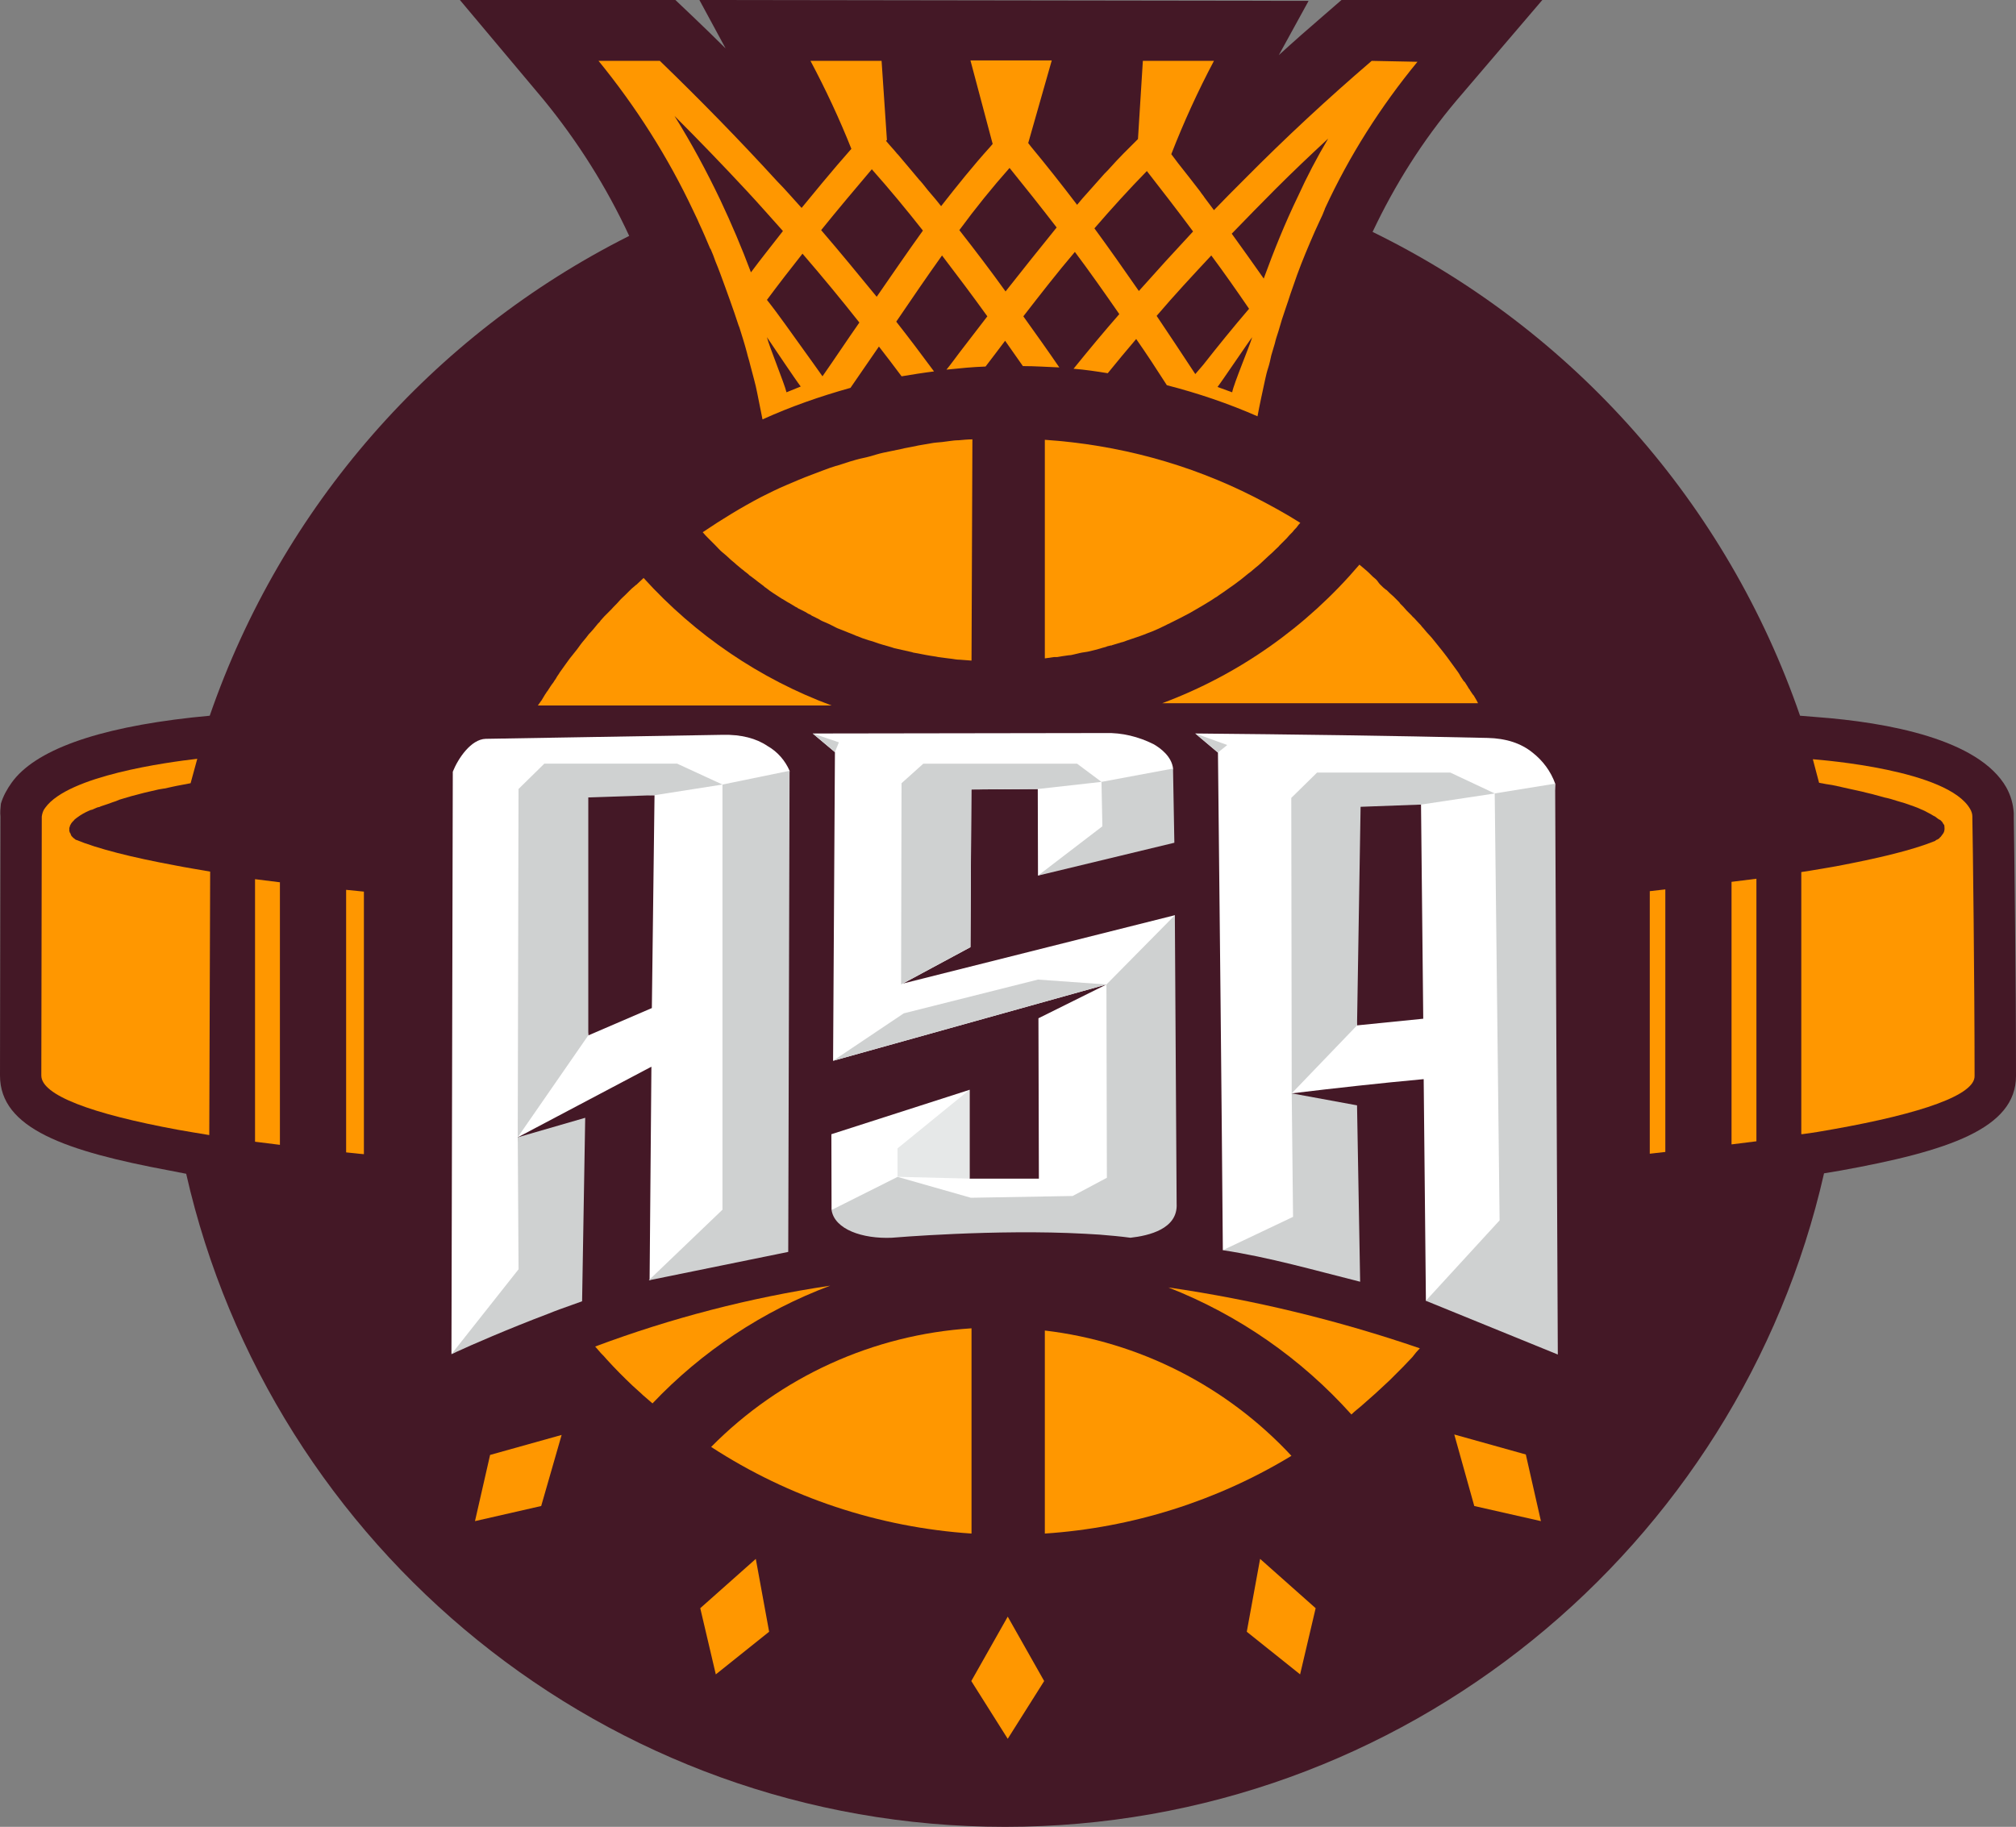
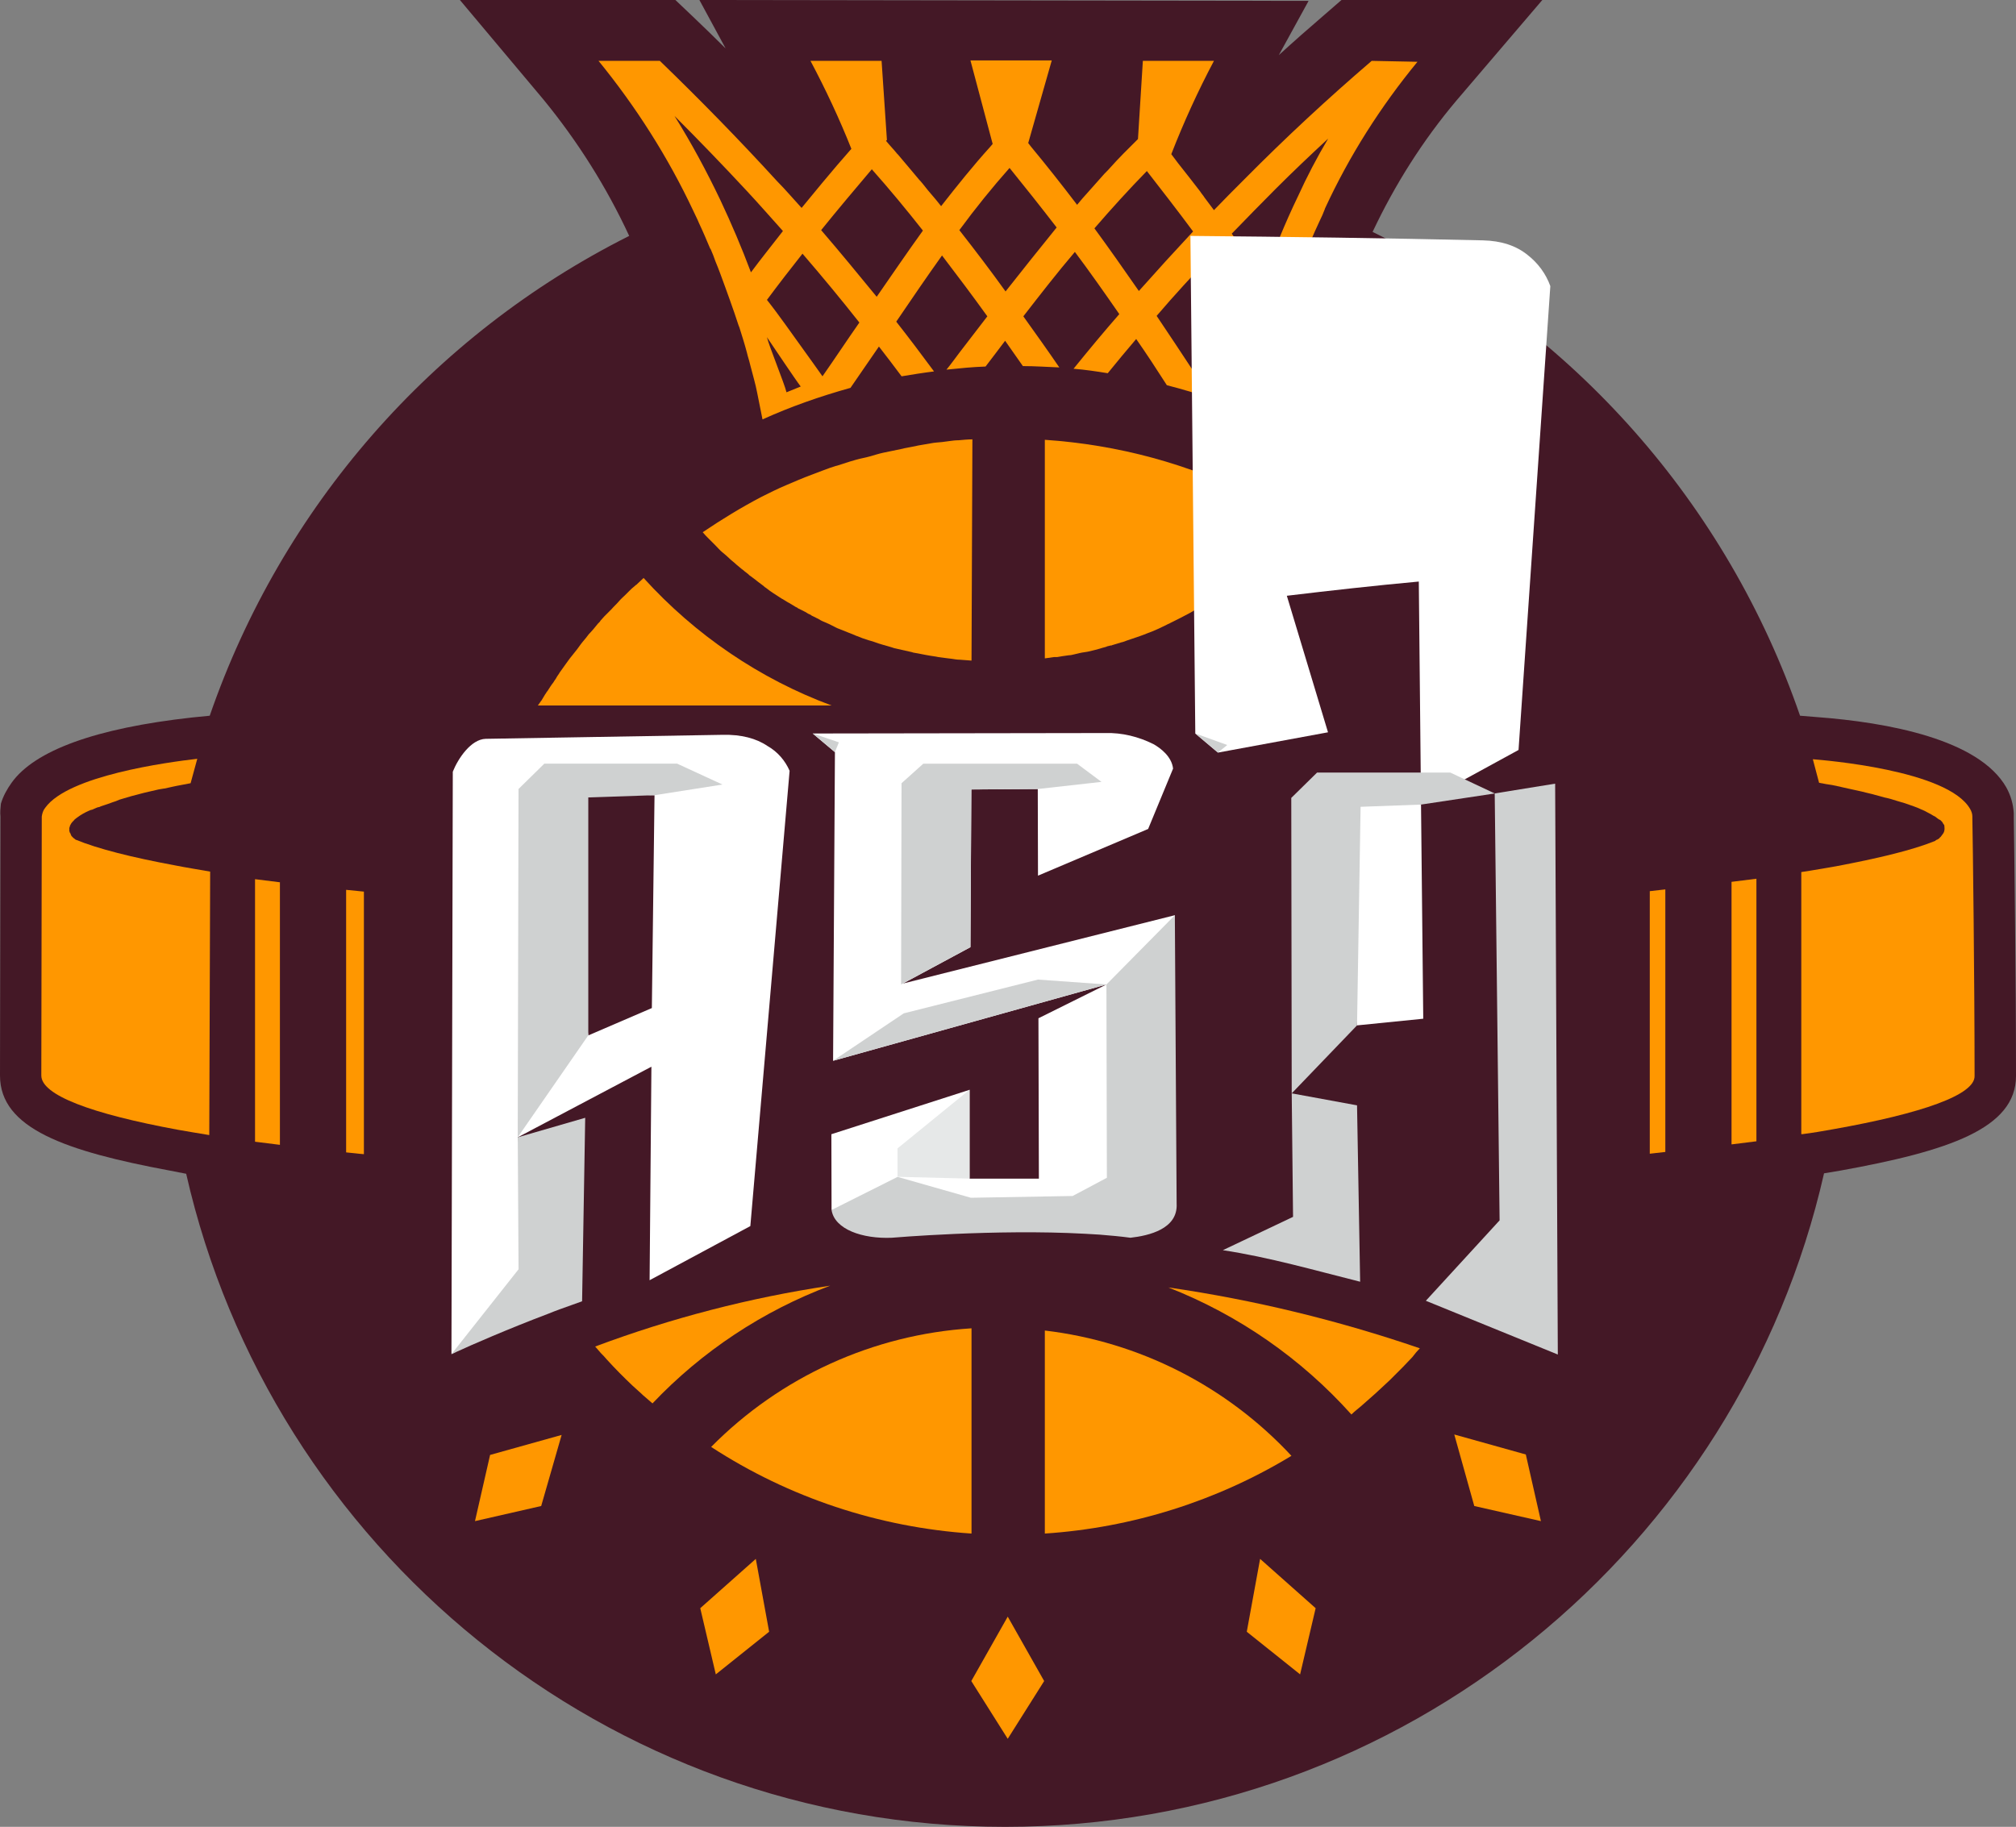
<svg xmlns="http://www.w3.org/2000/svg" xmlns:ns1="http://sodipodi.sourceforge.net/DTD/sodipodi-0.dtd" xmlns:ns2="http://www.inkscape.org/namespaces/inkscape" id="Calque_1" x="0px" y="0px" viewBox="0 0 750 679.744" xml:space="preserve" ns1:docname="logo-asa.svg.2024_10_19_03_34_35.0.svg" ns2:version="1.2 (dc2aeda, 2022-05-15)" width="750" height="679.744">
  <rect x="0" y="0" width="750" height="679.744" fill="#808080" stroke="none" />
  <defs id="defs345" />
  <style type="text/css" id="style182">	.st0{fill:#FFFFFF;}	.st1{fill:#441826;}	.st2{fill:#FF9700;}	.st3{fill:#CFD1D1;}	.st4{fill:#E6E8E8;}</style>
  <path d="m 749.173,304.662 c 0,-0.331 0,-0.827 0,-1.157 v -0.827 c -0.165,-3.471 -1.157,-6.778 -2.81,-9.753 -10.249,-17.853 -43.972,-24.135 -70.586,-26.119 l -6.116,-0.496 C 642.55,187.624 585.354,122.823 510.635,86.29 518.9,68.768 529.315,52.237 541.878,37.359 L 573.782,0 h -74.719 l -6.282,5.455 C 486.996,10.414 481.375,15.374 475.755,20.498 L 486.83,0.331 260.194,0 269.947,18.019 C 265.98,14.051 261.847,10.084 257.88,6.282 L 251.267,0 h -80.174 l 31.078,37.029 C 214.9,52.568 225.645,69.594 234.075,87.778 160.679,124.642 104.805,188.781 78.025,266.31 l -6.612,0.661 c -35.706,3.967 -58.519,12.233 -67.115,24.3 -1.653,2.314 -3.141,4.959 -3.967,7.769 C 0.165,300.694 0,302.182 0.165,303.835 L 0,400.209 c 0,19.672 24.3,28.102 63.313,35.376 l 5.951,1.157 c 31.574,139.024 156.216,243.002 304.662,243.002 148.446,0 273.088,-104.144 304.662,-243.167 1.984,-0.331 3.967,-0.661 5.951,-0.992 40.335,-7.274 65.462,-15.704 65.462,-35.21 0,-35.541 -0.661,-87.448 -0.827,-95.713 z" id="path282" style="fill:#441826;fill-opacity:1;stroke-width:1" />
  <g id="g1461">
    <g id="g1261" style="fill:#ff9700;fill-opacity:1;stroke-width:0.605" transform="matrix(1.653,0,0,1.653,-15.208,-15.043)">
      <path d="m 341,348.1 -4.5,-16.1 16.1,4.5 3.4,15 z" id="path608" style="fill:#ff9700;fill-opacity:1;stroke-width:0.605" />
      <path d="m 301.8,386 -12,-9.6 3,-16.4 12.5,11.1 z" id="path604" style="fill:#ff9700;fill-opacity:1;stroke-width:0.605" />
      <path d="m 236,400.5 -8.2,-13 8.2,-14.5 8.2,14.5 z" id="path602" style="fill:#ff9700;fill-opacity:1;stroke-width:0.605" />
      <path d="m 170.3,386 -3.5,-14.9 12.5,-11.1 3,16.4 z" id="path596" style="fill:#ff9700;fill-opacity:1;stroke-width:0.605" />
      <path d="m 131,348.1 -14.9,3.4 3.4,-14.9 16.1,-4.5 z" id="path592" style="fill:#ff9700;fill-opacity:1;stroke-width:0.605" />
    </g>
    <g id="g1176" transform="matrix(1.653,0,0,1.653,-13.968,-15.043)" style="stroke-width:0.605">
      <path d="m 326.3,314.6 c -0.7,0.7 -1.4,1.5 -2.1,2.2 -0.5,0.5 -1,1 -1.5,1.5 l -0.5,0.5 -1,1 c -2.1,2 -4.2,3.9 -6.4,5.8 -0.7,0.6 -1.5,1.2 -2.2,1.9 -11.3,-12.6 -25.4,-22.4 -41.2,-28.6 19.3,2.8 38.2,7.4 56.6,13.7 -0.5,0.5 -1.1,1.2 -1.7,2 z" id="path606" style="fill:#ff9700;fill-opacity:1;stroke-width:0.605" />
      <path d="m 227.1,157.8 v 0 c -0.9,-0.1 -1.7,-0.1 -2.6,-0.2 -0.6,0 -1.2,-0.1 -1.8,-0.2 -0.6,-0.1 -1.1,-0.1 -1.6,-0.2 l -1.5,-0.2 -0.5,-0.1 -1.3,-0.2 c -1.3,-0.2 -2.5,-0.5 -3.8,-0.7 l -0.3,-0.1 c -1.3,-0.3 -2.7,-0.6 -4,-0.9 l -0.6,-0.2 c -1.3,-0.4 -2.6,-0.7 -3.9,-1.2 -0.5,-0.2 -1.1,-0.3 -1.6,-0.5 -0.7,-0.2 -1.5,-0.5 -2.2,-0.8 l -0.3,-0.1 -0.2,-0.1 -1.5,-0.6 -2,-0.8 c -0.6,-0.2 -1.1,-0.5 -1.7,-0.8 l -0.2,-0.1 c -0.4,-0.2 -0.8,-0.4 -1.3,-0.6 -0.2,-0.1 -0.5,-0.2 -0.7,-0.3 -0.2,-0.1 -0.6,-0.3 -0.9,-0.5 -0.1,-0.1 -0.3,-0.1 -0.4,-0.2 l -0.6,-0.3 c -0.2,-0.1 -0.5,-0.2 -0.7,-0.4 l -0.2,-0.1 c -0.3,-0.1 -0.6,-0.3 -0.9,-0.5 -0.1,0 -0.1,-0.1 -0.2,-0.1 l -0.8,-0.4 -0.8,-0.4 v 0 l -0.1,-0.1 c -0.1,-0.1 -0.3,-0.1 -0.4,-0.2 l -1.5,-0.9 c -0.6,-0.3 -1.1,-0.7 -1.7,-1 -1.2,-0.8 -2.4,-1.5 -3.5,-2.4 -0.2,-0.1 -0.3,-0.2 -0.5,-0.4 l -1.2,-0.9 c -0.1,-0.1 -0.3,-0.2 -0.5,-0.4 -0.4,-0.3 -0.8,-0.6 -1.2,-0.9 -0.2,-0.1 -0.4,-0.3 -0.6,-0.5 -0.2,-0.2 -0.7,-0.5 -1,-0.8 v 0 l -0.4,-0.3 -1.2,-1 c -0.5,-0.5 -1.1,-0.9 -1.6,-1.4 v 0 c -0.5,-0.5 -1,-0.9 -1.6,-1.4 -0.6,-0.5 -1,-1 -1.5,-1.5 -0.5,-0.5 -1,-1 -1.5,-1.5 v 0 c -0.5,-0.5 -1,-1 -1.4,-1.5 v 0 c 4.3,-2.9 8.7,-5.6 13.3,-8 v 0 c 1.8,-0.9 3.6,-1.8 5.5,-2.6 1.9,-0.8 3.7,-1.6 5.6,-2.3 v 0 c 1,-0.4 1.9,-0.7 2.9,-1.1 1,-0.4 1.7,-0.6 2.6,-0.9 l 0.4,-0.1 c 0.9,-0.3 1.9,-0.6 2.8,-0.9 v 0 c 1,-0.3 2,-0.6 3,-0.8 1,-0.2 2,-0.5 3,-0.8 1,-0.3 2,-0.5 3,-0.7 v 0 c 0.9,-0.2 1.9,-0.4 2.9,-0.6 L 212,110 c 0.9,-0.2 1.7,-0.3 2.6,-0.5 l 0.4,-0.1 c 1,-0.2 1.9,-0.3 2.9,-0.5 1,-0.2 1.7,-0.2 2.6,-0.3 0.5,-0.1 1,-0.1 1.5,-0.2 0.7,-0.1 1.5,-0.2 2.2,-0.2 1.1,-0.1 2.1,-0.2 3.1,-0.2 v 0 z" id="path600" style="fill:#ff9700;fill-opacity:1;stroke-width:0.605" />
      <path d="M 227.1,354.3 C 206.2,352.9 186,346.2 168.5,334.8 184.1,319 205,309.5 227.1,308.1 Z" id="path598" style="fill:#ff9700;fill-opacity:1;stroke-width:0.605" />
      <path d="m 155.3,325 c -0.7,-0.6 -1.4,-1.2 -2.2,-1.9 l -0.2,-0.2 c -0.7,-0.6 -1.4,-1.3 -2.1,-1.9 -2,-1.9 -3.9,-3.8 -5.8,-5.9 -0.4,-0.5 -0.9,-1 -1.3,-1.4 l -1.3,-1.5 c 17.1,-6.4 34.8,-11 52.9,-13.7 -15.2,5.7 -28.9,14.8 -40,26.5 z" id="path594" style="fill:#ff9700;fill-opacity:1;stroke-width:0.605" />
      <path d="m 130,167.2 0.2,-0.3 0.1,-0.1 c 0.3,-0.5 0.6,-1 0.9,-1.5 l 0.1,-0.1 c 0.1,-0.2 0.2,-0.4 0.4,-0.6 0.4,-0.6 0.8,-1.3 1.3,-1.9 0.2,-0.4 0.5,-0.7 0.7,-1.1 0.2,-0.4 0.5,-0.7 0.7,-1.1 0.5,-0.7 1,-1.4 1.5,-2.1 0.5,-0.7 1,-1.4 1.6,-2.1 0.6,-0.7 1.1,-1.4 1.6,-2.1 0.5,-0.7 1.1,-1.3 1.6,-2 0.2,-0.3 0.4,-0.5 0.7,-0.8 l 0.7,-0.8 0.9,-1.1 0.3,-0.3 c 0.1,-0.1 0.2,-0.2 0.3,-0.4 0.3,-0.3 0.6,-0.7 0.9,-1 l 0.4,-0.4 0.7,-0.7 c 0,0 0.1,-0.1 0.1,-0.1 l 0.4,-0.4 c 0.5,-0.6 1.1,-1.1 1.6,-1.7 0.5,-0.6 1.1,-1.1 1.6,-1.6 0.3,-0.3 0.5,-0.5 0.8,-0.8 0.3,-0.3 0.7,-0.7 1.1,-1 0.1,-0.1 0.2,-0.1 0.2,-0.2 l 0.3,-0.2 c 0.5,-0.5 1.1,-1 1.6,-1.5 11.6,12.8 26.1,22.7 42.3,28.7 h -66.1 z" id="path590" style="fill:#ff9700;fill-opacity:1;stroke-width:0.605" />
      <path d="M 299.1,336.8 C 282.3,347 263.2,353 243.6,354.3 v -45.7 c 21.2,2.5 40.9,12.5 55.5,28.2 z" id="path588" style="fill:#ff9700;fill-opacity:1;stroke-width:0.605" />
-       <path d="m 319,140.6 0.1,0.1 c 0.4,0.4 0.8,0.8 1.2,1.1 l 0.2,0.1 c 0.5,0.5 1,1 1.6,1.5 l 1,1 c 0.2,0.2 0.4,0.4 0.5,0.6 l 0.1,0.1 0.6,0.6 0.7,0.8 0.1,0.1 0.3,0.3 c 0.2,0.2 0.5,0.5 0.7,0.7 0,0 0,0 0.1,0.1 0.1,0.1 0.2,0.3 0.4,0.4 0.4,0.4 0.8,0.9 1.2,1.3 0,0 0.1,0.1 0.1,0.1 0.2,0.2 0.4,0.4 0.6,0.7 0.5,0.5 0.9,1.1 1.4,1.6 0.5,0.5 0.9,1 1.3,1.5 1.3,1.6 2.6,3.2 3.8,4.9 0.5,0.7 1.1,1.5 1.6,2.2 0.2,0.3 0.4,0.6 0.6,1 l 0.6,0.9 c 0,0 0,0.1 0.1,0.1 0.1,0.1 0.1,0.2 0.2,0.2 l 0.7,1.1 c 0.1,0.2 0.2,0.4 0.4,0.6 l 0.1,0.2 0.6,0.9 0.1,0.1 c 0,0.1 0.1,0.1 0.1,0.1 0.2,0.4 0.5,0.8 0.7,1.2 0.1,0.2 0.2,0.4 0.3,0.6 H 270 c 17.2,-6.4 32.5,-17.2 44.4,-31.2 0.8,0.7 1.6,1.3 2.3,2 l 0.3,0.3 c 0.3,0.3 0.6,0.6 1,0.9 0.4,0.3 0.7,0.9 1,1.2 z" id="path584" style="fill:#ff9700;fill-opacity:1;stroke-width:0.605" />
      <path d="m 243.6,157.3 v -49.2 0 c 16.4,1.1 32.5,5.4 47.2,12.9 3.5,1.8 7,3.7 10.3,5.8 v 0 c -0.2,0.2 -0.4,0.4 -0.6,0.7 -0.2,0.3 -0.3,0.4 -0.5,0.6 -0.2,0.2 -0.4,0.4 -0.6,0.7 -0.5,0.5 -1,1 -1.4,1.5 -0.1,0.1 -0.2,0.2 -0.3,0.3 l -0.1,0.1 c -0.2,0.2 -0.4,0.4 -0.6,0.6 l -0.6,0.6 c -0.2,0.3 -0.5,0.5 -0.8,0.8 -0.5,0.5 -1,1 -1.6,1.5 l -1.5,1.4 c -0.5,0.5 -1,0.9 -1.5,1.3 -0.5,0.4 -1,0.9 -1.6,1.3 v 0 c -0.5,0.4 -1.1,0.9 -1.6,1.3 -0.5,0.4 -1.1,0.8 -1.6,1.2 l -1,0.7 -0.7,0.5 c -0.3,0.2 -0.7,0.5 -1,0.7 -0.3,0.2 -0.9,0.6 -1.3,0.9 l -0.2,0.1 c -0.2,0.1 -0.4,0.3 -0.6,0.4 l -0.3,0.2 c -0.6,0.4 -1.2,0.7 -1.8,1.1 -1,0.6 -2.1,1.2 -3.1,1.8 -0.7,0.4 -1.4,0.7 -2.1,1.1 l -2.2,1.1 c -0.3,0.2 -0.7,0.3 -1,0.5 -0.6,0.3 -1.3,0.6 -1.9,0.9 -0.6,0.3 -1.4,0.6 -2.2,0.9 -1.2,0.5 -2.4,0.9 -3.6,1.3 -0.7,0.2 -1.4,0.5 -2,0.7 -0.1,0 -0.3,0.1 -0.4,0.1 -0.7,0.2 -1.3,0.4 -2,0.6 -0.1,0.1 -0.3,0.1 -0.4,0.1 l -0.8,0.2 -0.2,0.1 c -0.5,0.1 -1,0.3 -1.4,0.4 -0.4,0.1 -0.7,0.2 -1.1,0.3 -0.8,0.2 -1.5,0.4 -2.3,0.5 -0.8,0.1 -1.6,0.3 -2.4,0.5 -0.4,0.1 -0.8,0.2 -1.2,0.2 l -1.4,0.2 v 0 c -0.4,0.1 -0.8,0.1 -1.2,0.2 h -0.4 -0.3 z" id="path582" style="fill:#ff9700;fill-opacity:1;stroke-width:0.605" />
    </g>
    <g id="g1254" transform="matrix(1.653,0,0,1.653,-15.044,-15.043)" style="stroke-width:0.605">
      <path d="m 421.6,263.3 v 0 c -2.2,0.4 -4.5,0.8 -6.9,1.1 h -0.2 v -59 c 2.7,-0.4 5.4,-0.9 7.8,-1.3 v 0 c 9.5,-1.8 17.1,-3.6 22.3,-5.7 v 0 c 0,0 0,0 0,0 v 0 c 0,0 0.1,0 0.1,-0.1 0.1,-0.1 0.3,-0.2 0.4,-0.2 0.1,-0.1 0.2,-0.1 0.3,-0.2 0.1,0 0.2,-0.1 0.2,-0.2 0,0 0,0 0,0 0.1,-0.1 0.3,-0.2 0.4,-0.4 0.2,-0.3 0.5,-0.6 0.6,-0.9 0,-0.1 0.1,-0.2 0.1,-0.4 v 0 c 0.1,-0.3 0,-0.7 0,-1 v 0 c 0,-0.2 -0.1,-0.3 -0.2,-0.4 -0.1,-0.2 -0.2,-0.3 -0.3,-0.5 l -0.1,-0.1 -0.1,-0.1 -0.1,-0.1 -0.1,-0.1 -0.2,-0.1 -0.2,-0.1 c -0.3,-0.2 -0.5,-0.4 -0.8,-0.6 l -0.4,-0.2 c -0.6,-0.4 -1.3,-0.7 -2,-1.1 l -0.7,-0.3 c -1,-0.5 -2.3,-0.9 -3.7,-1.4 l -1.7,-0.5 c -0.9,-0.3 -1.9,-0.6 -2.9,-0.8 -0.6,-0.2 -1.2,-0.3 -1.8,-0.5 L 431,188 c -0.6,-0.2 -1.3,-0.3 -2,-0.5 -1.1,-0.3 -2.2,-0.5 -3.5,-0.8 l -1.8,-0.4 c -0.7,-0.2 -1.5,-0.3 -2.3,-0.5 l -1.3,-0.2 -1.6,-0.3 c -0.5,-1.8 -0.9,-3.5 -1.4,-5.3 2.3,0.2 30.4,2.4 35.4,11.2 0.3,0.5 0.5,1.1 0.5,1.7 v 0.3 c 0,0 0,0.1 0,0.1 0.1,4.5 0.5,36.4 0.5,58 0.1,4.2 -11.6,8.4 -31.9,12 z" id="path614" style="fill:#ff9700;fill-opacity:1;stroke-width:0.605" />
      <path d="m 404.4,266 -5.6,0.7 v -59.1 l 5.6,-0.7 z" id="path612" style="fill:#ff9700;fill-opacity:1;stroke-width:0.605" />
      <path d="m 383.9,268.4 -3.5,0.4 v -59.1 l 3.5,-0.4 v 59.1 c 0.1,0 0.2,0 0.3,0 z" id="path610" style="fill:#ff9700;fill-opacity:1;stroke-width:0.605" />
      <path d="m 91,268.9 c -1.4,-0.1 -2.7,-0.3 -4,-0.4 v -59.1 l 4,0.4 z" id="path580" style="fill:#ff9700;fill-opacity:1;stroke-width:0.605" />
      <path d="m 72.1,266.8 -5.6,-0.7 V 207 l 5.6,0.7 z" id="path578" style="fill:#ff9700;fill-opacity:1;stroke-width:0.605" />
      <path d="m 56.2,264.6 c -2.5,-0.4 -4.8,-0.8 -7.1,-1.2 v 0 C 29.6,259.8 18.4,255.6 18.4,251.2 l 0.1,-57.6 V 193 c 0,0 0,-0.1 0,-0.1 0.1,-0.7 0.3,-1.4 0.8,-2 5.2,-7.2 27.3,-10.2 34.2,-11 -0.5,1.8 -1,3.7 -1.5,5.5 -1.4,0.3 -2.8,0.5 -4.1,0.8 l -1.8,0.4 H 46 l -1.2,0.2 c -2.3,0.5 -4.3,1 -6.1,1.5 l -1.7,0.5 -1,0.3 -1,0.4 -0.6,0.2 -1.1,0.4 -1.2,0.4 c -0.1,0 -0.2,0.1 -0.3,0.1 -0.2,0.1 -0.4,0.2 -0.6,0.2 -0.4,0.1 -0.7,0.3 -1,0.4 -0.2,0.1 -0.4,0.2 -0.6,0.2 l -0.5,0.2 c -0.9,0.4 -1.8,0.9 -2.6,1.5 -0.1,0.1 -0.3,0.2 -0.4,0.3 0,0 -0.1,0.1 -0.1,0.1 -0.1,0.1 -0.2,0.1 -0.2,0.2 l -0.3,0.3 c 0,0.1 -0.1,0.1 -0.1,0.1 -0.1,0.1 -0.2,0.3 -0.3,0.4 v 0 c 0,0.1 -0.1,0.1 -0.1,0.2 -0.1,0.2 -0.2,0.3 -0.2,0.5 0,0.1 0,0.1 -0.1,0.2 v 0 c 0,0.2 0,0.5 0,0.7 v 0.1 l 0.1,0.2 c 0,0.1 0,0.2 0.1,0.2 0.1,0.2 0.1,0.3 0.2,0.5 l 0.1,0.2 0.2,0.2 c 0.1,0.1 0.1,0.1 0.2,0.2 l 0.5,0.4 v 0 c 5.1,2.1 12.7,4 22.4,5.8 2.5,0.5 5.1,0.9 7.9,1.4 z" id="path576" style="fill:#ff9700;fill-opacity:1;stroke-width:0.605" />
-       <path d="m 18.5,192.8 v 0 c 0,0 0,0.1 0,0.1 z" id="path574" style="fill:#ff9700;fill-opacity:1;stroke-width:0.605" />
    </g>
    <path id="zone-1" class="st2" d="m 510.304,22.647 c -16.2,13.886 -32.07,28.598 -47.443,44.137 -3.802,3.802 -7.604,7.604 -11.241,11.406 -1.157,-1.488 -2.314,-3.141 -3.471,-4.629 -0.496,-0.827 -1.157,-1.488 -1.653,-2.314 -2.81,-3.637 -5.62,-7.274 -8.265,-10.58 l -2.48,-3.306 c 4.629,-11.902 9.918,-23.474 15.87,-34.715 h -26.449 l -1.818,29.094 c -1.818,1.818 -3.637,3.637 -5.455,5.455 -1.818,1.818 -3.306,3.471 -4.959,5.29 -0.827,0.992 -1.818,1.818 -2.645,2.81 -0.827,0.992 -1.818,1.984 -2.645,2.976 -0.827,0.992 -1.818,1.984 -2.645,2.976 -1.488,1.653 -2.976,3.306 -4.298,4.959 -5.786,-7.604 -11.406,-14.712 -17.027,-21.49 -0.331,-0.496 -0.827,-0.992 -1.157,-1.488 l 8.761,-30.747 h -30.251 l 8.265,31.078 c -0.331,0.331 -0.661,0.827 -0.992,1.157 -6.282,6.943 -12.233,14.382 -18.184,21.986 -1.322,-1.653 -2.645,-3.306 -3.967,-4.794 -1.322,-1.488 -2.48,-3.141 -3.802,-4.629 l -0.331,-0.331 c -1.157,-1.322 -2.314,-2.81 -3.471,-4.133 -1.488,-1.818 -2.976,-3.471 -4.463,-5.29 l -0.331,-0.331 c -1.322,-1.653 -2.81,-3.141 -4.133,-4.794 l 0.331,-0.331 -1.984,-29.425 h -26.449 c 5.62,10.58 10.745,21.49 15.208,32.731 -1.818,2.149 -3.637,4.133 -5.455,6.282 -1.818,2.149 -3.471,4.133 -5.29,6.282 l -3.141,3.802 c -1.488,1.818 -3.141,3.802 -4.629,5.62 -1.488,-1.653 -2.976,-3.306 -4.463,-4.959 -1.488,-1.653 -2.976,-3.306 -4.629,-4.959 C 275.072,52.072 260.525,37.194 245.482,22.647 h -22.812 c 13.886,17.027 25.788,35.706 35.21,55.709 0.661,1.488 1.488,2.976 2.149,4.629 1.488,3.141 2.81,6.282 4.133,9.423 0,0 0,0.165 0.165,0.165 0.661,1.488 1.322,3.141 1.818,4.629 1.322,3.141 2.48,6.447 3.637,9.588 1.157,3.141 2.314,6.447 3.471,9.753 0.496,1.488 0.992,2.976 1.488,4.463 0.165,0.331 0.165,0.496 0.331,0.827 0.992,3.141 1.984,6.282 2.81,9.423 0.331,1.488 0.827,2.81 1.157,4.298 0.496,1.818 0.992,3.802 1.488,5.62 0.496,1.818 0.827,3.306 1.157,4.959 0.331,1.653 0.661,3.306 0.992,4.959 0.331,1.653 0.661,3.306 0.992,4.959 10.58,-4.794 21.49,-8.596 32.731,-11.737 3.471,-5.125 7.108,-10.249 10.58,-15.374 2.81,3.637 5.62,7.274 8.431,11.076 3.967,-0.661 8.1,-1.322 12.067,-1.818 -4.629,-6.282 -9.257,-12.398 -14.051,-18.514 5.62,-8.265 11.241,-16.531 17.027,-24.631 5.786,7.604 11.406,15.043 16.861,22.647 -3.471,4.463 -6.943,9.092 -10.414,13.555 -1.653,2.149 -3.141,4.298 -4.794,6.282 4.794,-0.496 9.588,-0.992 14.547,-1.157 2.48,-3.306 4.959,-6.447 7.274,-9.588 l 6.612,9.423 c 4.629,0 9.092,0.331 13.555,0.496 -4.298,-6.282 -8.761,-12.563 -13.39,-19.01 6.282,-8.1 12.563,-16.2 19.176,-23.97 5.455,7.274 10.91,15.043 16.531,23.143 -5.786,6.612 -11.406,13.39 -17.027,20.333 4.298,0.331 8.596,0.992 12.729,1.653 3.471,-4.298 6.943,-8.431 10.58,-12.729 3.802,5.455 7.604,11.241 11.406,17.192 11.572,2.976 22.812,6.778 33.723,11.572 0.827,-4.463 1.818,-8.927 2.81,-13.555 0.331,-1.488 0.661,-2.976 1.157,-4.463 0.496,-1.488 0.827,-3.141 1.157,-4.629 l 1.322,-4.463 c 0.331,-1.488 0.827,-2.976 1.322,-4.463 0.496,-1.488 0.827,-2.976 1.322,-4.463 0.496,-1.488 0.992,-2.976 1.488,-4.463 0.496,-1.488 1.157,-3.306 1.653,-4.959 0.827,-2.314 1.653,-4.794 2.48,-7.108 1.984,-5.455 4.298,-10.91 6.612,-16.2 0.661,-1.322 1.157,-2.645 1.818,-3.967 0.661,-1.322 1.322,-2.81 1.818,-4.133 0,-0.165 0.165,-0.331 0.165,-0.496 9.092,-19.672 20.663,-37.855 34.384,-54.551 z M 279.37,101.333 C 275.898,92.076 272.096,83.15 267.963,74.388 262.839,63.643 257.218,53.229 250.937,43.145 c 9.092,9.092 18.019,18.349 26.78,27.772 4.629,4.959 9.092,10.084 13.555,15.043 -3.967,5.125 -8.1,10.249 -11.902,15.374 z m 13.225,44.633 c -0.661,-2.976 -6.612,-17.523 -7.274,-20.498 2.149,3.141 10.414,15.539 12.563,18.349 z m 13.39,-5.951 c -2.149,-2.976 -4.298,-6.116 -6.612,-9.257 -4.794,-6.612 -9.588,-13.555 -14.051,-19.176 4.298,-5.786 8.761,-11.572 13.225,-17.192 7.274,8.431 14.382,17.027 21.159,25.623 -4.629,6.612 -9.092,13.39 -13.721,20.002 z m 20.168,-29.59 c -6.778,-8.265 -13.555,-16.531 -20.663,-24.796 6.116,-7.604 12.563,-15.208 18.845,-22.647 6.612,7.439 12.894,15.043 19.01,22.812 -5.951,8.265 -11.572,16.531 -17.192,24.631 z m 47.939,-1.984 c -5.455,-7.604 -11.241,-15.208 -17.192,-22.812 5.951,-8.1 12.233,-15.87 18.68,-23.143 5.62,6.943 11.406,14.216 17.523,22.151 -6.447,7.935 -12.729,15.87 -19.01,23.804 z m 33.062,-23.474 c 6.282,-7.274 12.729,-14.382 19.506,-21.325 5.125,6.612 11.076,14.216 17.192,22.482 -6.778,7.274 -13.555,14.712 -20.168,22.151 -5.62,-8.1 -11.076,-15.87 -16.531,-23.308 z m 37.525,54.221 c -4.959,-7.604 -9.753,-14.712 -14.382,-21.655 6.612,-7.769 13.555,-15.208 20.333,-22.482 4.794,6.447 9.423,13.059 14.051,19.837 -5.951,6.943 -11.572,13.886 -17.027,20.829 z m 13.721,6.778 -5.455,-1.984 c 0.992,-1.157 11.572,-16.861 12.894,-18.514 -0.827,2.976 -6.943,17.523 -7.439,20.498 z m 24.466,-72.901 c -4.794,9.918 -8.927,20.168 -12.729,30.582 -3.967,-5.62 -7.935,-11.241 -11.902,-16.696 5.455,-5.62 10.91,-11.241 16.365,-16.696 6.447,-6.447 12.894,-12.563 19.506,-18.68 -4.133,6.943 -7.935,14.216 -11.241,21.49 z" style="stroke-width:1" />
  </g>
  <g id="g1885">
    <g id="g1736">
-       <path id="path306" style="stroke-width:1" class="st0" d="m 444.678,272.922 8.43,7.109 c 0.661,61.66 1.322,123.485 1.818,185.145 l 40.941,-7.553 -15.318,-50.801 c 16.531,-1.984 32.896,-3.803 49.096,-5.291 l 0.826,82.488 36.279,-19.822 11.826,-172.596 c -1.653,-4.629 -4.63,-8.595 -8.432,-11.57 -4.298,-3.471 -9.752,-5.29 -16.695,-5.455 -36.202,-0.827 -72.404,-1.324 -108.771,-1.654 z m 47.529,18.916 36.445,7.533 0.828,79.68 c -8.265,0.827 -16.2,1.652 -24.631,2.479 z" ns1:nodetypes="ccccccccccccccccc" />
+       <path id="path306" style="stroke-width:1" class="st0" d="m 444.678,272.922 8.43,7.109 l 40.941,-7.553 -15.318,-50.801 c 16.531,-1.984 32.896,-3.803 49.096,-5.291 l 0.826,82.488 36.279,-19.822 11.826,-172.596 c -1.653,-4.629 -4.63,-8.595 -8.432,-11.57 -4.298,-3.471 -9.752,-5.29 -16.695,-5.455 -36.202,-0.827 -72.404,-1.324 -108.771,-1.654 z m 47.529,18.916 36.445,7.533 0.828,79.68 c -8.265,0.827 -16.2,1.652 -24.631,2.479 z" ns1:nodetypes="ccccccccccccccccc" />
      <g id="g1728">
        <path class="st3" d="m 506.006,476.912 c -16.903,-4.233 -33.826,-9.123 -51.08,-11.737 l 26.119,-12.398 -0.496,-45.955 24.3,4.463 z" id="path314" style="stroke-width:1" ns1:nodetypes="cccccc" />
        <path class="st3" d="m 556.094,295.239 -27.441,4.133 -22.482,0.827 -1.322,81.331 -24.3,25.293 -0.165,-109.93 9.588,-9.423 h 49.592 z" id="path318" style="stroke-width:1" ns1:nodetypes="ccccccccc" />
        <path id="polygon320" style="stroke-width:0.605" class="st3" d="m 359.2,185.5 -13.6,2.2 1.1,96.101 -16.6,18.1 29.701,12.101 z" transform="matrix(1.653,0,0,1.653,-15.208,-15.043)" ns1:nodetypes="cccccc" />
        <path id="polygon322" style="stroke-width:0.605" class="st3" d="m 278.2,174.2 5.1,4.3 2.101,-1.7 z" transform="matrix(1.653,0,0,1.653,-15.208,-15.043)" ns1:nodetypes="cccc" />
      </g>
    </g>
    <g id="g1852">
      <path id="path292" style="stroke-width:1" class="st0" d="m 180.682,274.906 c -5.455,0.165 -10.249,7.273 -12.232,12.232 l -0.497,216.719 34.437,-27.876 -9.773,-52.803 49.723,-26.275 -0.67,79.449 37.476,-20.144 14.606,-169.399 c -1.653,-3.802 -4.464,-7.109 -8.266,-9.258 -4.133,-2.81 -9.754,-4.298 -16.697,-4.133 z m 62.816,20.994 -0.992,79.182 -23.639,10.178 -13.707,-94.58 c 8.119,-0.237 30.217,5.43 38.337,5.221 z" ns1:nodetypes="ccccccccccccccccc" />
      <path class="st3" d="m 217.71,415.914 -1.157,68.272 -4.133,1.488 c -2.81,0.992 -5.62,1.984 -8.431,3.141 -14.878,5.62 -29.259,11.902 -34.219,14.216 -0.992,0.496 -1.653,0.827 -1.818,0.827 l 24.961,-31.574 -0.297,-49.106 z" id="path308" style="stroke-width:1" ns1:nodetypes="ccccccccc" />
      <path id="polygon310" style="stroke-width:0.605" class="st3" d="m 131.7,181 -5.8,5.7 -0.18,78.394 15.88,-22.938 v -53.557 l 14.9,-0.5 15.299,-2.4 -10.2,-4.7 z" ns1:nodetypes="ccccccccc" transform="matrix(1.653,0,0,1.653,-15.208,-15.043)" />
-       <path id="polygon312" style="stroke-width:0.605" class="st3" d="m 186.9,182.6 -15.101,3.1 v 95.7 l -16.599,15.9 31.4,-6.4 z" ns1:nodetypes="cccccc" transform="matrix(1.653,0,0,1.653,-15.208,-15.043)" />
    </g>
    <g id="g1862">
      <path id="path296" style="stroke-width:1" class="st0" d="m 302.348,272.922 8.266,6.943 -0.688,114.85 101.689,-28.393 -25.291,12.562 0.164,59.676 h -25.787 l 9e-5,-33.061 -51.41,16.529 0.068,28.187 110.329,-1.357 17.384,-108.326 -101.162,25.43 25.121,-13.527 0.33,-58.684 24.714,-0.166 0.083,32.234 40.974,-17.372 9.28,-22.465 c -0.511,-4.454 -4.573,-7.565 -7.274,-9.092 -5.62,-2.81 -11.737,-4.298 -17.854,-4.133 z" ns1:nodetypes="cccccccccccccccccccccc" />
      <g id="g695">
-         <path id="polygon324" style="stroke-width:0.605" class="st3" d="m 273.2,182.1 -16.1,3 0.2,10 -14.499,11.099 30.7,-7.4 z" transform="matrix(1.653,0,0,1.653,-15.208,-15.043)" ns1:nodetypes="cccccc" />
        <polygon class="st3" points="217,181 251.6,181 257.1,185.1 242.8,186.7 242.7,186.7 227.8,186.8 227.6,222.3 212,230.7 212.1,185.4 " id="polygon326" style="stroke-width:0.605" transform="matrix(1.653,0,0,1.653,-15.208,-15.043)" />
        <path id="polygon328" style="stroke-width:0.605" class="st3" d="m 192.1,174.2 5,4.2 0.899,-2.2 z" transform="matrix(1.653,0,0,1.653,-15.208,-15.043)" ns1:nodetypes="cccc" />
        <path id="polygon330" style="stroke-width:0.605" class="st3" d="m 242.8,229.601 -30.199,7.599 -15.916,10.676 61.515,-17.176 z" transform="matrix(1.653,0,0,1.653,-15.208,-15.043)" ns1:nodetypes="ccccc" />
        <path class="st3" d="m 420.542,460.547 c -3.637,-0.496 -7.439,-0.827 -11.406,-1.157 -1.818,-0.165 -3.802,-0.165 -5.62,-0.331 -33.061,-1.818 -71.743,1.488 -71.743,1.488 -10.899,0.465 -21.302,-3.101 -22.413,-10.33 l 24.563,-12.316 27.275,7.769 37.855,-0.661 12.729,-6.778 -0.166,-71.908 v 0 0 l 25.458,-25.789 0.661,107.285 c 0.561,9.485 -10.394,11.965 -17.192,12.729 z" id="path332" style="stroke-width:1" ns1:nodetypes="ccccccccccccccc" />
        <path id="polygon336" style="stroke-width:0.605" class="st4" d="m 227.4,254.4 -16.2,13.2 v 6.4 l 16.2,0.399 z" transform="matrix(1.653,0,0,1.653,-15.208,-15.043)" ns1:nodetypes="ccccc" />
      </g>
    </g>
  </g>
</svg>